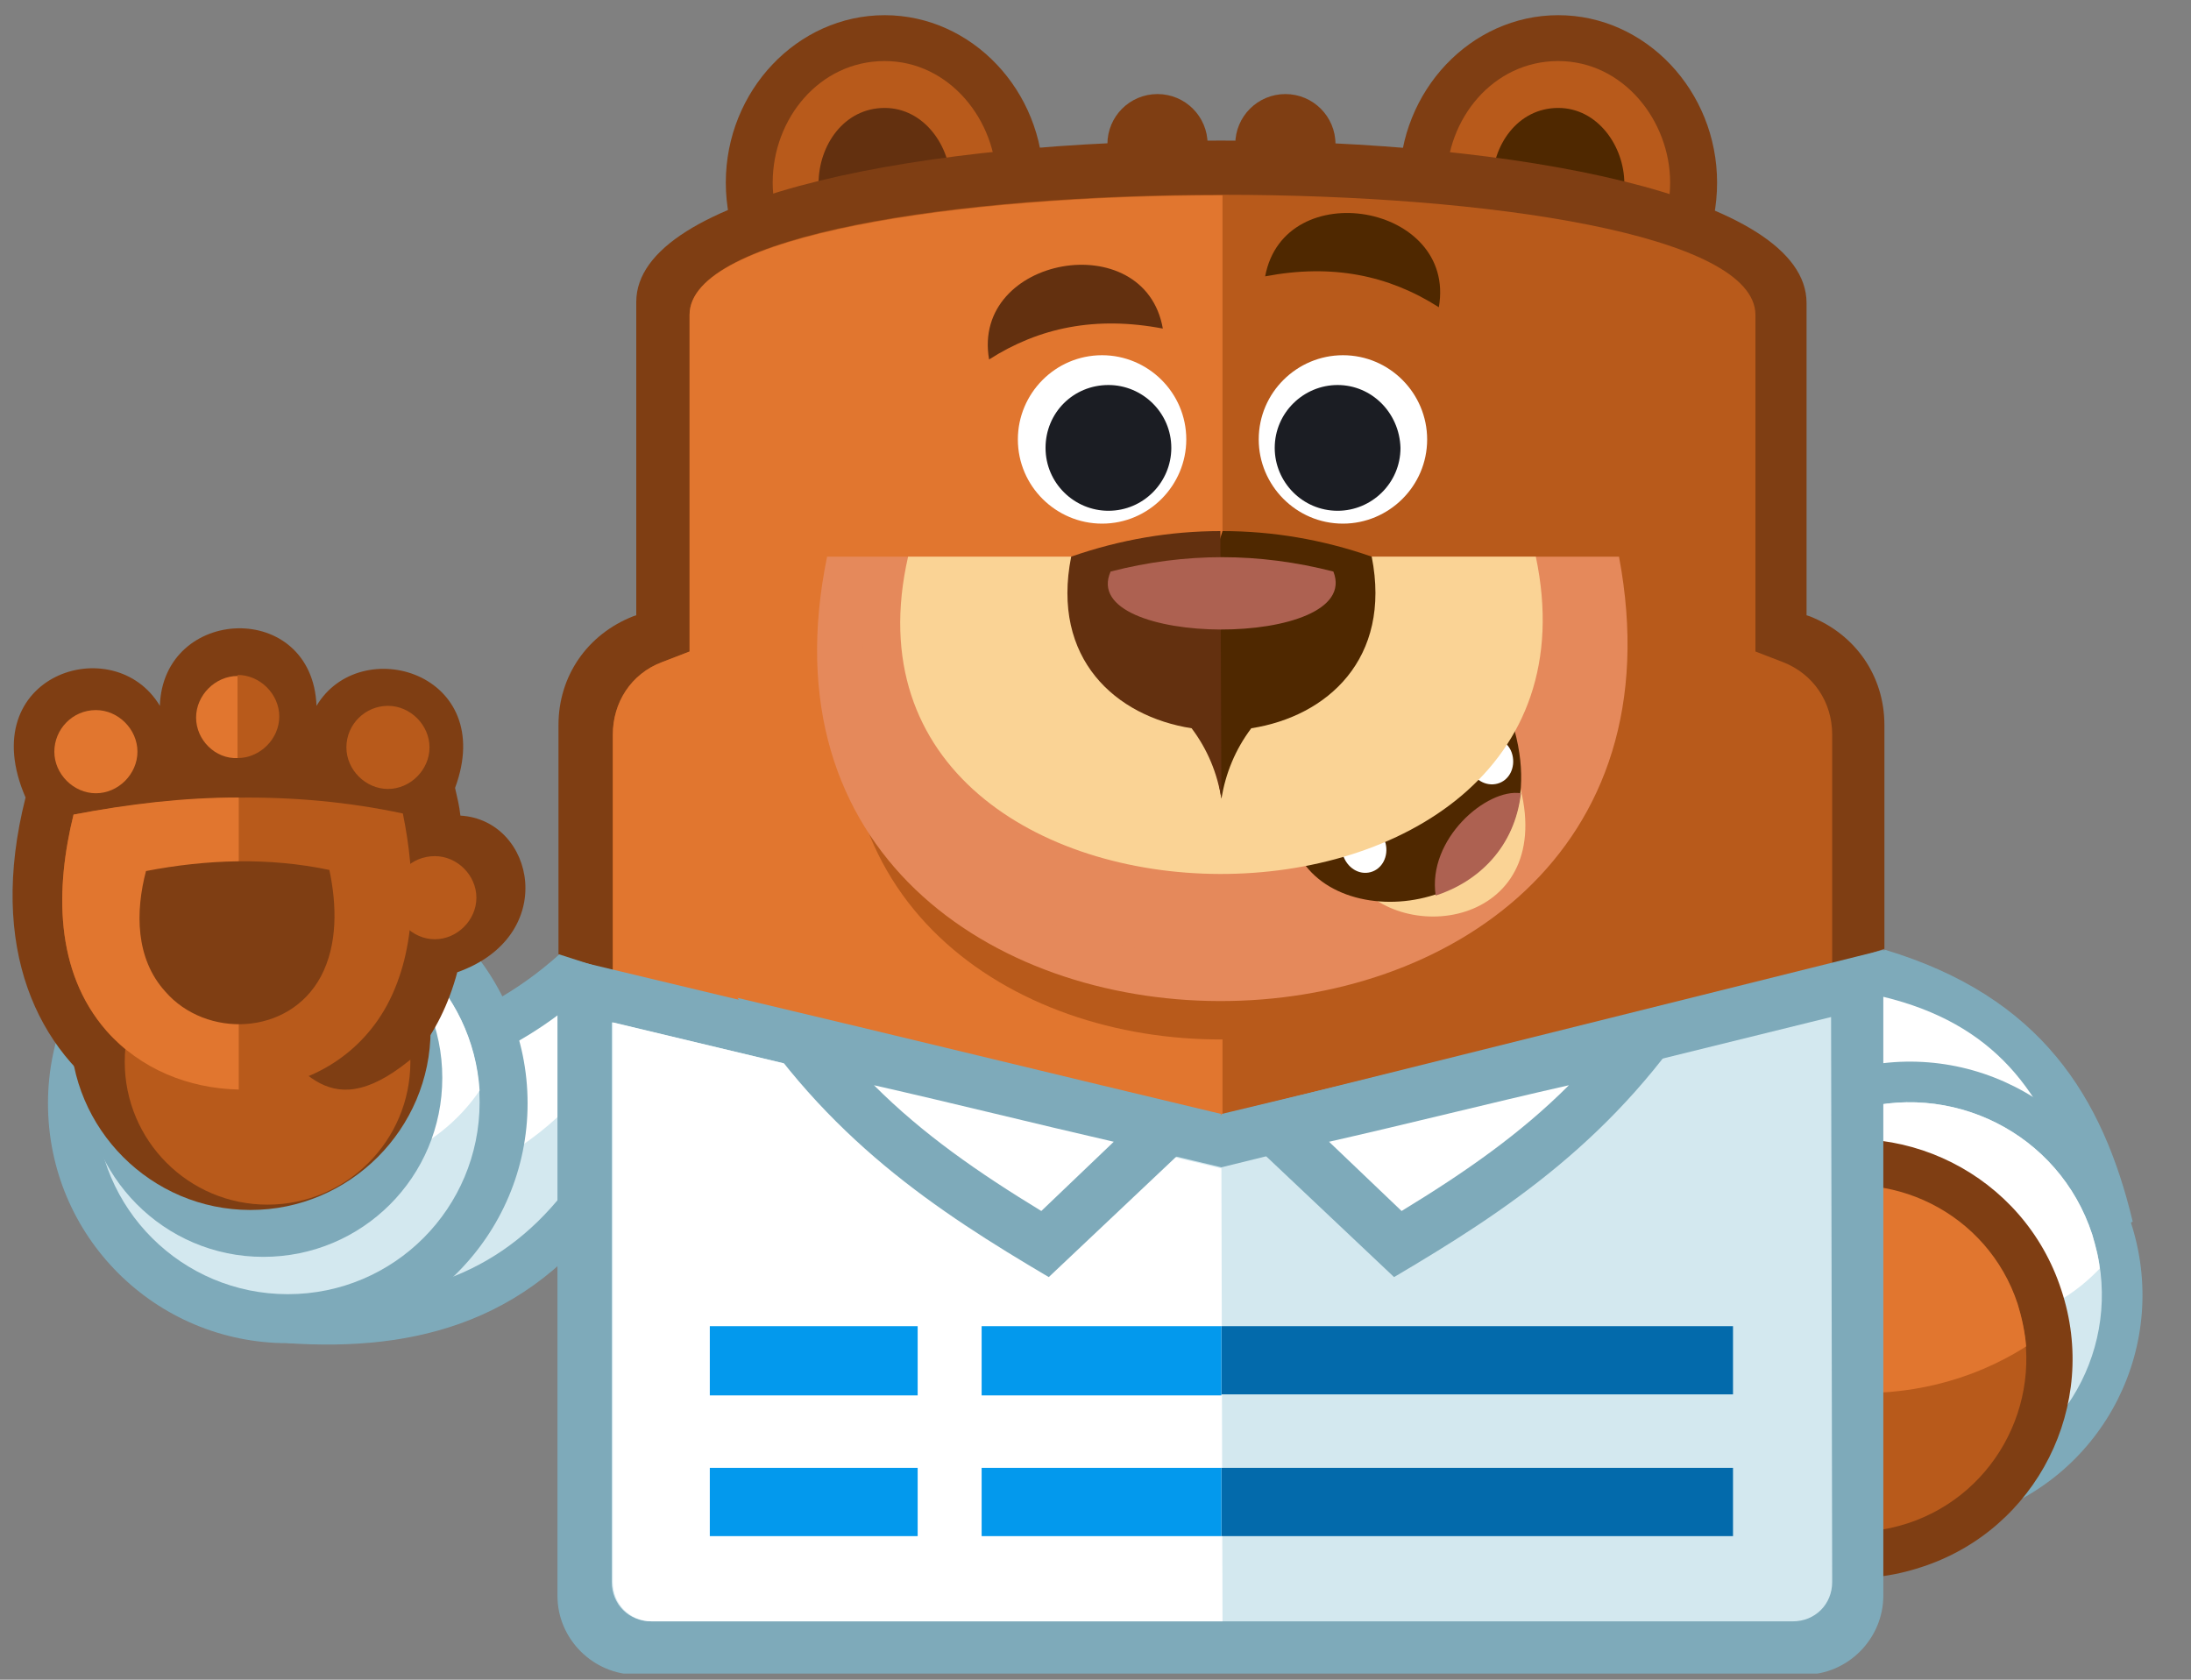
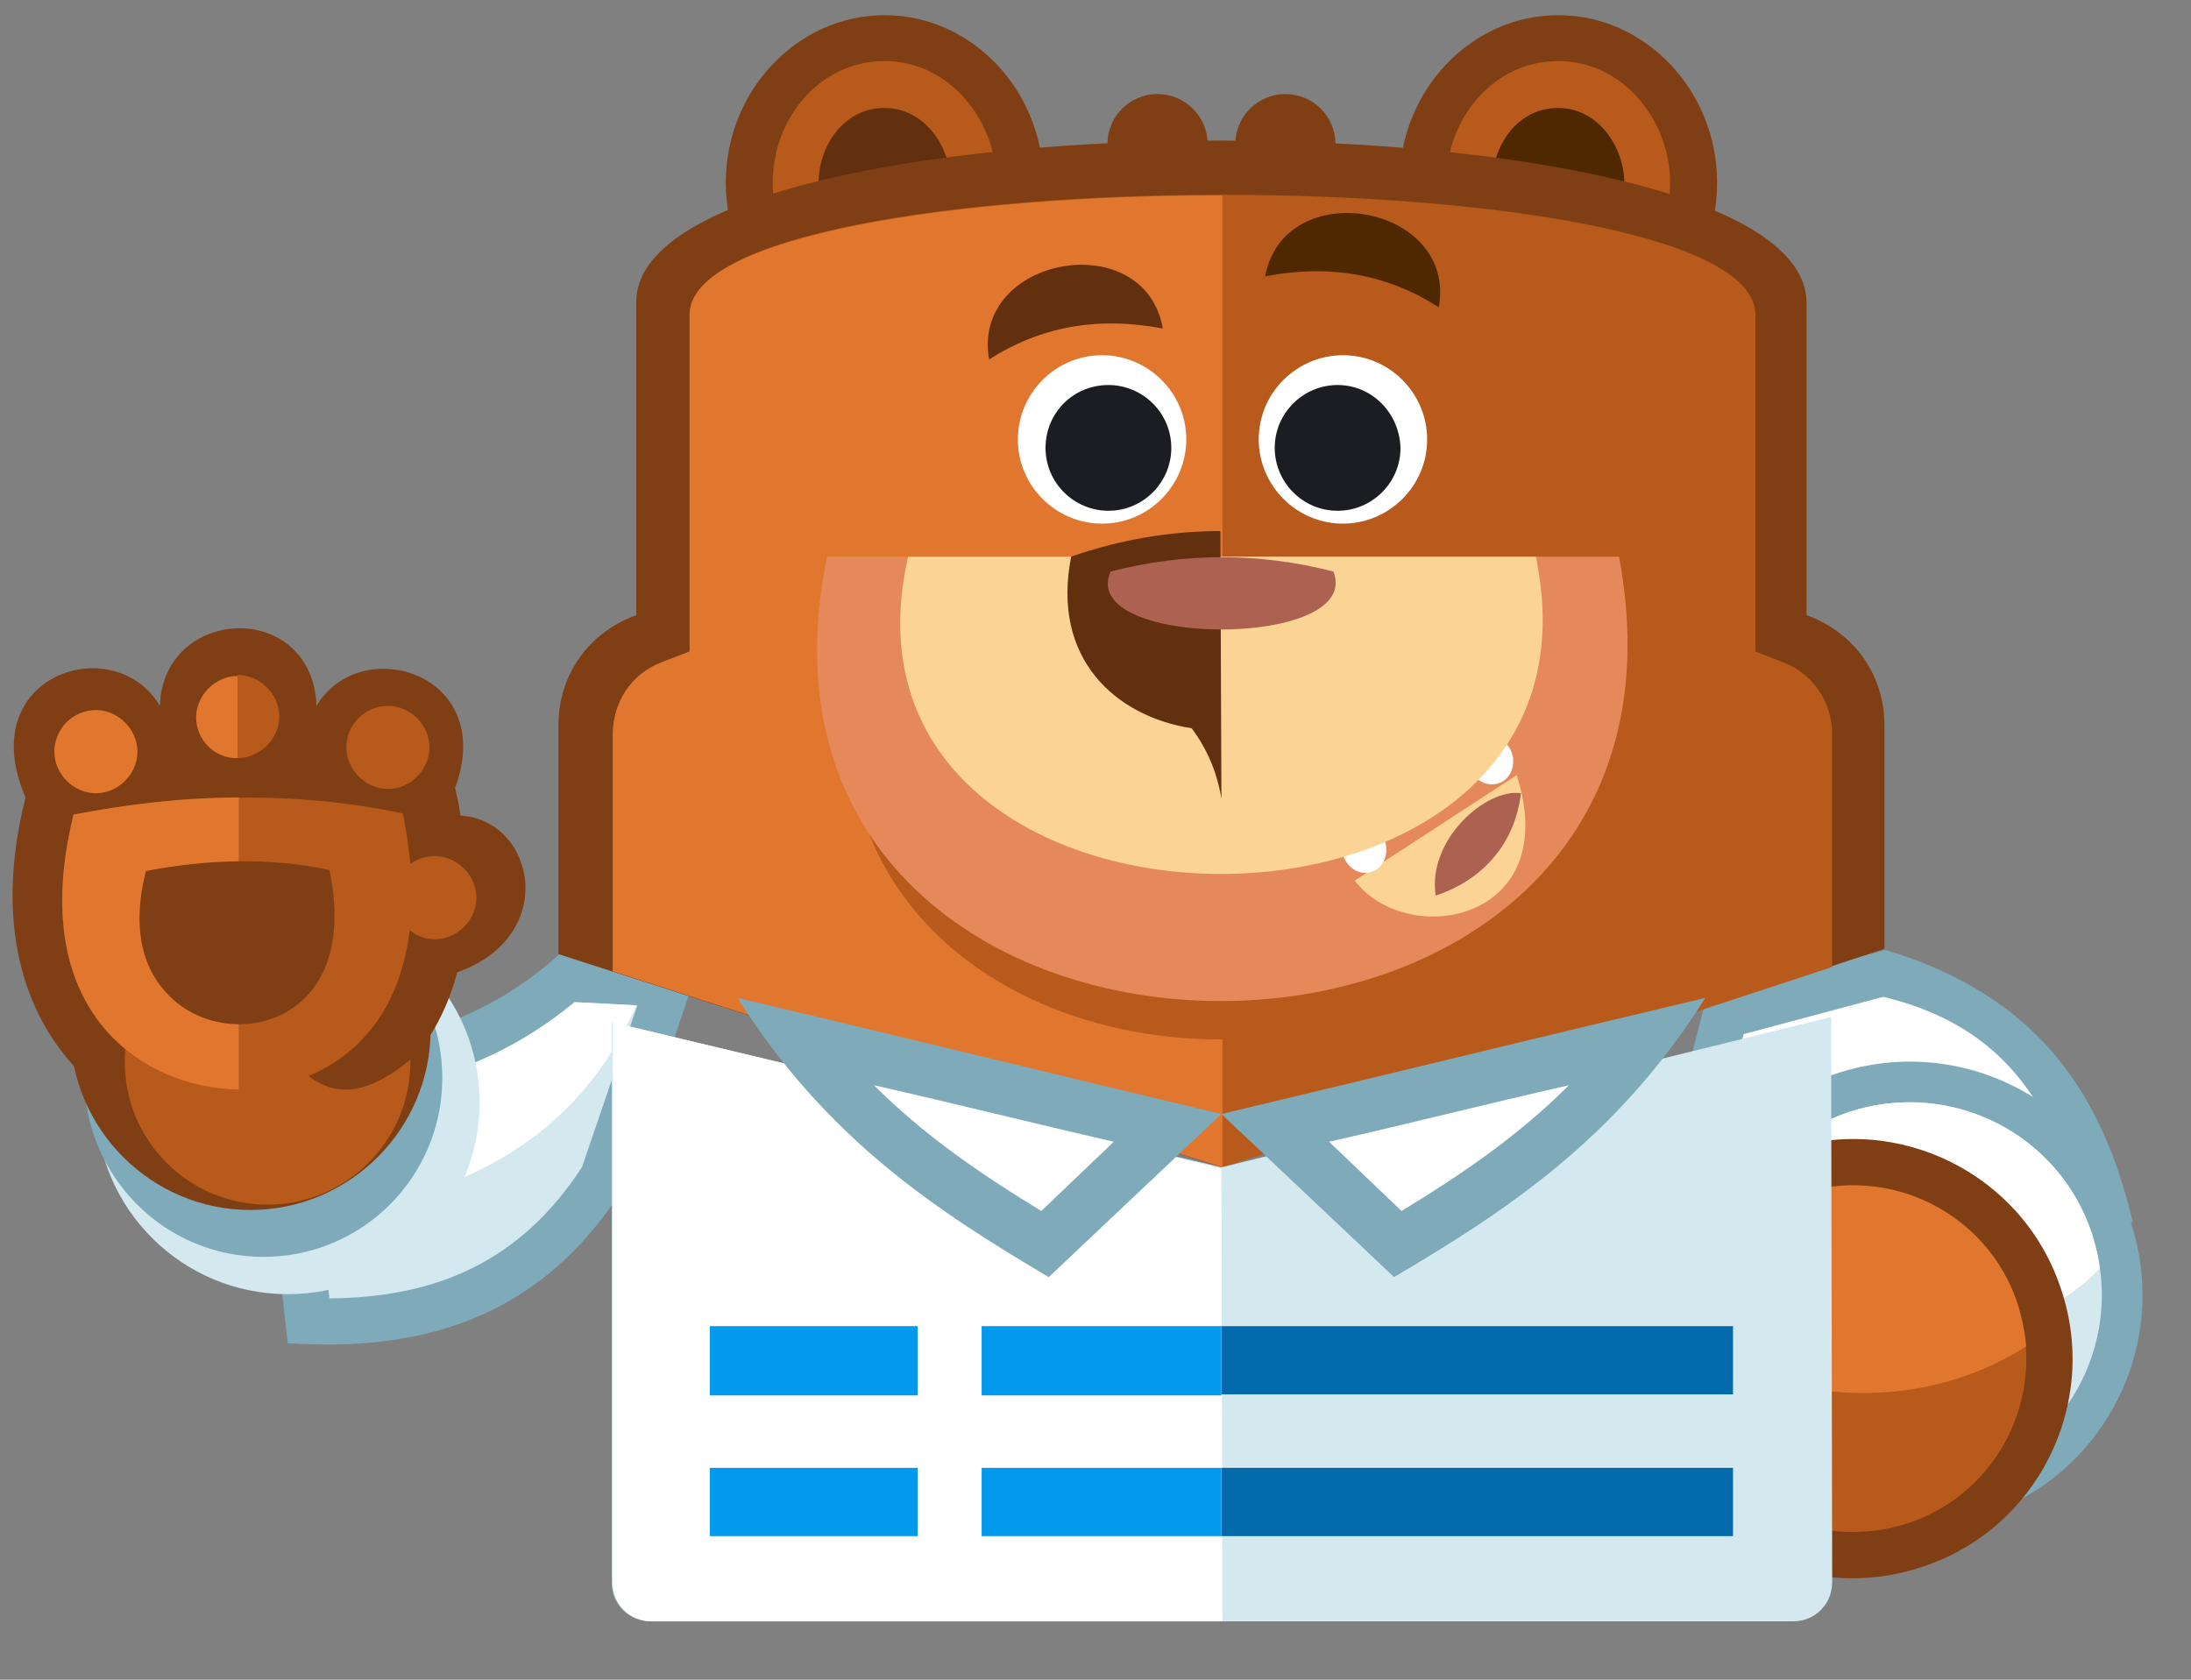
<svg xmlns="http://www.w3.org/2000/svg" width="30" height="23" viewBox="0 0 30 23" fill="none">
  <rect x="0" y="0" width="30" height="23" fill="#808080" stroke="none" />
  <g clip-path="url(#clip0)">
    <path d="M3.473 14.248C5.093 14.466 6.509 14.101 7.662 13.065L9.588 13.168L8.537 16.261C7.37 18.115 5.677 18.509 3.94 18.392L3.473 14.248Z" fill="#7EAABA" />
    <path d="M4.188 14.948L4.51 17.779C5.954 17.765 7.107 17.297 7.968 15.984L8.727 13.766L7.881 13.722C6.801 14.612 5.546 14.992 4.188 14.948Z" fill="#D3E8EF" />
    <path d="M4.188 14.948L4.378 16.626C6.363 16.393 7.91 15.575 8.713 13.766L7.866 13.722C6.786 14.612 5.546 14.992 4.188 14.948Z" fill="white" />
-     <path d="M3.94 11.825C5.75 11.825 7.224 13.299 7.224 15.108C7.224 16.918 5.75 18.392 3.94 18.392C2.131 18.392 0.657 16.933 0.657 15.108C0.657 13.299 2.131 11.825 3.94 11.825Z" fill="#7EAABA" />
    <path d="M3.94 12.467C2.481 12.467 1.313 13.649 1.313 15.094C1.313 16.553 2.496 17.721 3.94 17.721C5.4 17.721 6.567 16.539 6.567 15.094C6.567 13.634 5.385 12.467 3.94 12.467Z" fill="#D3E8EF" />
-     <path d="M3.94 12.467C3.05 12.467 2.248 12.905 1.781 13.591C1.868 14.963 3.021 16.057 4.407 16.057C5.298 16.057 6.1 15.619 6.567 14.933C6.48 13.562 5.341 12.467 3.94 12.467Z" fill="white" />
    <path d="M3.605 12.306C4.962 12.306 6.056 13.401 6.056 14.758C6.056 16.116 4.962 17.21 3.605 17.21C2.247 17.21 1.153 16.101 1.153 14.744C1.153 13.401 2.247 12.306 3.605 12.306Z" fill="#7EAABA" />
    <path d="M3.429 11.65C4.787 11.65 5.896 12.759 5.896 14.101C5.896 15.459 4.787 16.568 3.429 16.568C2.072 16.568 0.963 15.459 0.963 14.101C0.963 12.744 2.072 11.65 3.429 11.65Z" fill="#7F3E13" />
    <path d="M3.663 12.584C2.583 12.584 1.708 13.459 1.708 14.539C1.708 15.619 2.583 16.495 3.663 16.495C4.743 16.495 5.619 15.619 5.619 14.539C5.619 13.459 4.743 12.584 3.663 12.584Z" fill="#B85A1B" />
    <path d="M2.189 9.665C2.233 8.293 4.276 8.206 4.334 9.665C4.933 8.658 6.815 9.213 6.231 10.789C6.261 10.92 6.29 11.037 6.304 11.168C7.326 11.227 7.662 12.817 6.261 13.313C6.144 13.751 5.954 14.131 5.706 14.437C4.509 15.473 4.115 14.627 3.473 13.926C2.846 13.941 1.138 13.503 1.62 15.108C0.525 14.408 -0.175 12.992 0.35 10.92C-0.379 9.242 1.562 8.614 2.189 9.665Z" fill="#7F3E13" />
    <path d="M1.007 11.154C0.759 12.161 0.744 13.299 1.459 14.116C2.466 15.269 4.509 15.211 5.298 13.766C5.721 12.978 5.692 12 5.516 11.139C4.013 10.818 2.496 10.876 1.007 11.154Z" fill="#B85A1B" />
    <path d="M1.007 11.154C0.759 12.161 0.744 13.299 1.459 14.116C1.926 14.642 2.583 14.904 3.269 14.919V10.92C2.51 10.92 1.766 11.008 1.007 11.154Z" fill="#E1762F" />
    <path d="M1.999 11.927C1.853 12.482 1.853 13.124 2.262 13.576C2.817 14.218 3.955 14.189 4.393 13.372C4.626 12.934 4.612 12.394 4.51 11.912C3.678 11.737 2.831 11.767 1.999 11.927Z" fill="#7F3E13" />
    <path d="M3.254 10.38C3.561 10.38 3.824 10.117 3.824 9.811C3.824 9.505 3.561 9.242 3.254 9.242V10.38ZM5.312 9.665C5.619 9.665 5.881 9.928 5.881 10.234C5.881 10.541 5.619 10.803 5.312 10.803C5.006 10.803 4.743 10.541 4.743 10.234C4.743 9.913 5.006 9.665 5.312 9.665Z" fill="#B85A1B" />
    <path d="M1.313 9.723C1.62 9.723 1.882 9.986 1.882 10.293C1.882 10.599 1.62 10.862 1.313 10.862C1.007 10.862 0.744 10.599 0.744 10.293C0.744 9.986 0.992 9.723 1.313 9.723ZM3.254 10.38V9.256C2.948 9.256 2.685 9.519 2.685 9.826C2.685 10.132 2.948 10.395 3.254 10.38Z" fill="#E1762F" />
    <path d="M5.954 11.723C6.261 11.723 6.523 11.985 6.523 12.292C6.523 12.598 6.261 12.861 5.954 12.861C5.648 12.861 5.385 12.598 5.385 12.292C5.385 11.971 5.633 11.723 5.954 11.723Z" fill="#B85A1B" />
    <path d="M25.481 18.436C25.349 16.728 24.576 15.502 23.058 14.846L23.365 13.664L25.816 13.007C27.947 13.649 28.793 15.021 29.202 16.728L25.481 18.436Z" fill="#7EAABA" />
    <path d="M25.991 17.502L28.428 16.363C28.005 14.933 27.29 14.014 25.787 13.649L23.875 14.16L23.788 14.481C24.97 15.167 25.685 16.203 25.991 17.502Z" fill="white" />
    <path d="M23.116 18.728C22.562 17.049 23.467 15.254 25.145 14.7C26.823 14.145 28.618 15.05 29.173 16.728C29.727 18.407 28.823 20.202 27.144 20.756C25.466 21.311 23.671 20.406 23.116 18.728Z" fill="#7EAABA" />
    <path d="M23.642 18.553C24.094 19.939 25.583 20.683 26.969 20.231C28.356 19.779 29.1 18.29 28.647 16.904C28.195 15.517 26.706 14.773 25.32 15.225C23.934 15.678 23.189 17.166 23.642 18.553Z" fill="#D3E8EF" />
    <path d="M28.75 17.37C28.735 17.21 28.691 17.064 28.648 16.904C28.195 15.517 26.707 14.773 25.32 15.225C24.897 15.371 24.532 15.605 24.24 15.897C24.255 16.057 24.299 16.203 24.342 16.364C24.809 17.75 26.283 18.494 27.67 18.042C28.108 17.91 28.472 17.662 28.75 17.37Z" fill="white" />
    <path d="M22.518 19.545C21.993 17.969 22.854 16.261 24.43 15.751C26.006 15.225 27.713 16.086 28.224 17.662C28.75 19.238 27.889 20.946 26.312 21.457C24.736 21.982 23.029 21.121 22.518 19.545Z" fill="#7F3E13" />
    <path d="M23.131 19.355C22.722 18.115 23.394 16.772 24.634 16.363C25.875 15.955 27.217 16.626 27.626 17.867C28.034 19.107 27.363 20.45 26.123 20.858C24.868 21.267 23.54 20.596 23.131 19.355Z" fill="#B85A1B" />
    <path d="M23.029 18.232C23.175 17.385 23.759 16.641 24.634 16.349C25.875 15.94 27.217 16.612 27.626 17.852C27.684 18.042 27.728 18.246 27.743 18.436C26.21 19.414 24.211 19.209 23.029 18.232Z" fill="#E1762F" />
    <path d="M12.113 0.208C13.309 0.208 14.287 1.244 14.287 2.5C14.287 3.769 13.324 4.791 12.113 4.791C10.916 4.791 9.938 3.755 9.938 2.5C9.938 1.244 10.916 0.208 12.113 0.208Z" fill="#7F3E13" />
    <path d="M12.113 0.836C11.222 0.836 10.58 1.624 10.58 2.5C10.58 3.361 11.222 4.163 12.113 4.163C13.003 4.163 13.645 3.375 13.645 2.5C13.645 1.653 13.003 0.836 12.113 0.836Z" fill="#B85A1B" />
    <path d="M12.113 1.478C11.558 1.478 11.208 1.989 11.208 2.514C11.208 3.025 11.573 3.55 12.113 3.55C12.667 3.55 13.018 3.04 13.018 2.514C13.018 2.003 12.653 1.478 12.113 1.478Z" fill="#63300F" />
    <path d="M21.336 0.208C22.533 0.208 23.511 1.244 23.511 2.5C23.511 3.769 22.547 4.791 21.336 4.791C20.139 4.791 19.162 3.755 19.162 2.5C19.162 1.244 20.139 0.208 21.336 0.208Z" fill="#7F3E13" />
    <path d="M21.336 0.836C20.446 0.836 19.804 1.624 19.804 2.5C19.804 3.361 20.446 4.163 21.336 4.163C22.226 4.163 22.868 3.375 22.868 2.5C22.868 1.653 22.226 0.836 21.336 0.836Z" fill="#B85A1B" />
    <path d="M21.336 1.478C20.781 1.478 20.431 1.989 20.431 2.514C20.431 3.025 20.796 3.55 21.336 3.55C21.89 3.55 22.241 3.04 22.241 2.514C22.241 2.003 21.876 1.478 21.336 1.478Z" fill="#4F2800" />
    <path d="M17.6 1.288C17.979 1.288 18.286 1.595 18.286 1.974C18.286 2.354 17.979 2.66 17.6 2.66C17.221 2.66 16.914 2.354 16.914 1.974C16.914 1.595 17.221 1.288 17.6 1.288ZM15.849 1.288C16.228 1.288 16.535 1.595 16.535 1.974C16.535 2.354 16.228 2.66 15.849 2.66C15.469 2.66 15.163 2.354 15.163 1.974C15.163 1.595 15.469 1.288 15.849 1.288Z" fill="#7F3E13" />
    <path d="M24.736 4.149V8.425L24.78 8.439C25.407 8.687 25.802 9.256 25.802 9.928V12.992L16.724 15.984L7.647 13.065V9.928C7.647 9.256 8.041 8.687 8.669 8.439L8.712 8.425V4.134C8.712 1.186 24.736 1.186 24.736 4.149Z" fill="#7F3E13" />
    <path d="M9.442 4.309V8.921L9.063 9.067C8.639 9.227 8.391 9.621 8.391 10.059V13.299L16.739 15.984L25.087 13.241V10.059C25.087 9.607 24.824 9.227 24.415 9.067L24.036 8.921V4.309C24.021 2.12 9.457 2.12 9.442 4.309Z" fill="#B85A1B" />
    <path d="M9.442 4.309V8.921L9.063 9.067C8.639 9.227 8.391 9.621 8.391 10.059V13.299L16.739 15.984V14.233C13.849 14.248 10.96 12.35 11.719 8.6H16.739V2.675C13.091 2.675 9.442 3.229 9.442 4.309Z" fill="#E1762F" />
    <path d="M11.325 7.622H22.168C23.7 15.765 9.661 15.707 11.325 7.622Z" fill="#E5895B" />
    <path d="M11.85 8.264C11.704 9.519 11.967 10.73 12.901 11.679C13.893 12.671 15.382 13.095 16.753 13.08C18.081 13.065 19.483 12.657 20.46 11.723C21.438 10.774 21.744 9.548 21.613 8.264H11.85Z" fill="#E5895B" />
    <path d="M18.549 12.058C19.278 13.007 21.409 12.613 20.767 10.614L18.549 12.058Z" fill="#FAD395" />
-     <path d="M17.877 11.854C18.694 12.905 21.351 12.277 20.738 10.001L17.877 11.854Z" fill="#4F2800" />
    <path d="M20.329 10.103C20.489 10.059 20.665 10.161 20.708 10.336C20.752 10.511 20.665 10.687 20.504 10.73C20.343 10.774 20.168 10.672 20.125 10.497C20.081 10.336 20.168 10.147 20.329 10.103ZM18.592 11.314C18.753 11.27 18.913 11.373 18.972 11.548C19.015 11.723 18.928 11.898 18.767 11.942C18.607 11.985 18.446 11.883 18.388 11.708C18.344 11.533 18.432 11.358 18.592 11.314Z" fill="white" />
    <path d="M19.658 12.263C20.241 12.073 20.738 11.606 20.825 10.862C20.358 10.789 19.541 11.489 19.658 12.263Z" fill="#AD6151" />
    <path d="M12.434 7.622H21.029C22.255 13.445 11.12 13.386 12.434 7.622Z" fill="#FAD395" />
-     <path d="M16.724 10.935C16.783 10.585 16.914 10.263 17.133 9.972C18.169 9.811 19.059 9.023 18.782 7.622C18.111 7.388 17.425 7.272 16.739 7.272L16.316 8.6L16.724 10.935Z" fill="#4F2800" />
    <path d="M16.724 10.935C16.666 10.585 16.535 10.263 16.316 9.972C15.28 9.811 14.389 9.023 14.667 7.622C15.338 7.388 16.024 7.272 16.71 7.272L16.724 10.935Z" fill="#63300F" />
    <path d="M15.207 7.826C16.228 7.564 17.235 7.564 18.257 7.826C18.68 8.892 14.739 8.877 15.207 7.826Z" fill="#AD6151" />
    <path d="M15.09 4.864C15.717 4.864 16.243 5.374 16.243 6.017C16.243 6.644 15.732 7.17 15.09 7.17C14.462 7.17 13.937 6.659 13.937 6.017C13.937 5.389 14.448 4.864 15.09 4.864Z" fill="white" />
    <path d="M15.177 5.272C15.644 5.272 16.038 5.652 16.038 6.133C16.038 6.6 15.659 6.994 15.177 6.994C14.71 6.994 14.316 6.615 14.316 6.133C14.316 5.652 14.696 5.272 15.177 5.272Z" fill="#1B1D23" />
    <path d="M18.388 4.864C17.761 4.864 17.235 5.374 17.235 6.017C17.235 6.644 17.746 7.17 18.388 7.17C19.015 7.17 19.541 6.659 19.541 6.017C19.541 5.389 19.03 4.864 18.388 4.864Z" fill="white" />
    <path d="M18.315 5.272C17.848 5.272 17.454 5.652 17.454 6.133C17.454 6.6 17.834 6.994 18.315 6.994C18.782 6.994 19.176 6.615 19.176 6.133C19.162 5.652 18.782 5.272 18.315 5.272Z" fill="#1B1D23" />
    <path d="M15.922 4.499C15.002 4.324 14.229 4.484 13.543 4.922C13.295 3.507 15.674 3.083 15.922 4.499Z" fill="#63300F" />
    <path d="M17.323 3.784C18.242 3.609 19.016 3.769 19.701 4.207C19.95 2.791 17.585 2.383 17.323 3.784Z" fill="#4F2800" />
-     <path d="M25.787 13.007V21.851C25.787 22.435 25.305 22.931 24.707 22.931H8.713C8.129 22.931 7.633 22.449 7.633 21.851V13.095L16.71 15.269L25.787 13.007Z" fill="#7EAABA" />
    <path d="M25.072 13.926L16.724 15.984L8.377 13.999V21.661C8.377 21.968 8.61 22.201 8.917 22.201H24.547C24.853 22.201 25.087 21.968 25.087 21.661L25.072 13.926Z" fill="#D3E8EF" />
    <path d="M16.724 15.999L8.391 13.999V21.661C8.391 21.968 8.625 22.201 8.931 22.201H16.739L16.724 15.999Z" fill="white" />
    <path d="M16.724 20.099H23.729V20.567V21.034H16.724V20.099ZM16.724 18.159H23.729V18.626V19.093H16.724V18.159Z" fill="#036AAB" />
    <path d="M16.724 21.048V20.099H9.719V20.567V21.034H16.724V21.048ZM9.719 18.159H16.724V19.107H9.719V18.159Z" fill="#0399ED" />
    <path d="M12.565 17.546H13.441V21.836H12.565V17.546Z" fill="white" />
    <path d="M10.099 13.664C12.317 14.189 14.521 14.729 16.724 15.254L14.36 17.487C12.828 16.582 11.31 15.59 10.099 13.664Z" fill="#7EAABA" />
    <path d="M11.967 14.86C12.638 15.532 13.397 16.057 14.258 16.582L15.25 15.634C14.17 15.386 13.061 15.108 11.967 14.86Z" fill="white" />
    <path d="M23.35 13.664C21.132 14.189 18.928 14.729 16.724 15.254L19.088 17.487C20.621 16.582 22.139 15.59 23.35 13.664Z" fill="#7EAABA" />
    <path d="M21.482 14.86C20.811 15.532 20.052 16.057 19.191 16.582L18.198 15.634C19.293 15.386 20.387 15.108 21.482 14.86Z" fill="white" />
  </g>
  <defs>
    <clipPath id="clip0">
      <rect width="29.333" height="22.708" fill="white" transform="translate(0 0.208)" />
    </clipPath>
  </defs>
</svg>